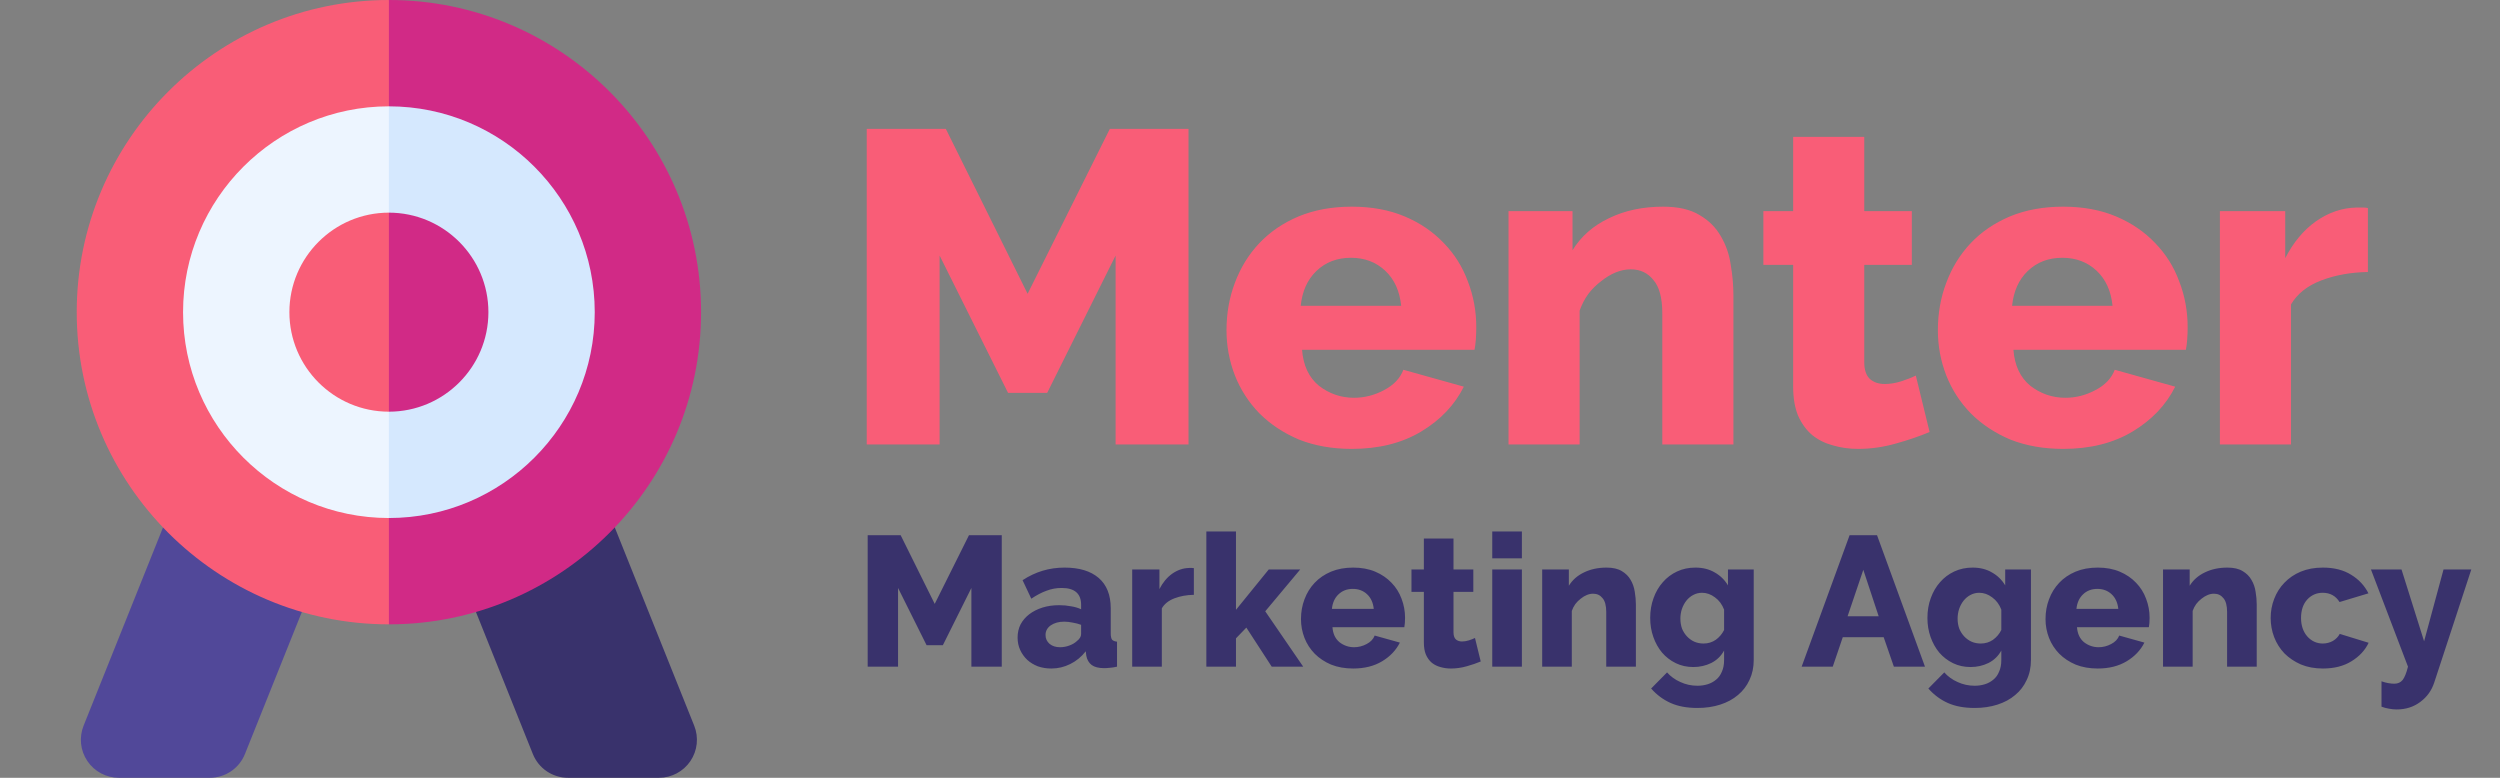
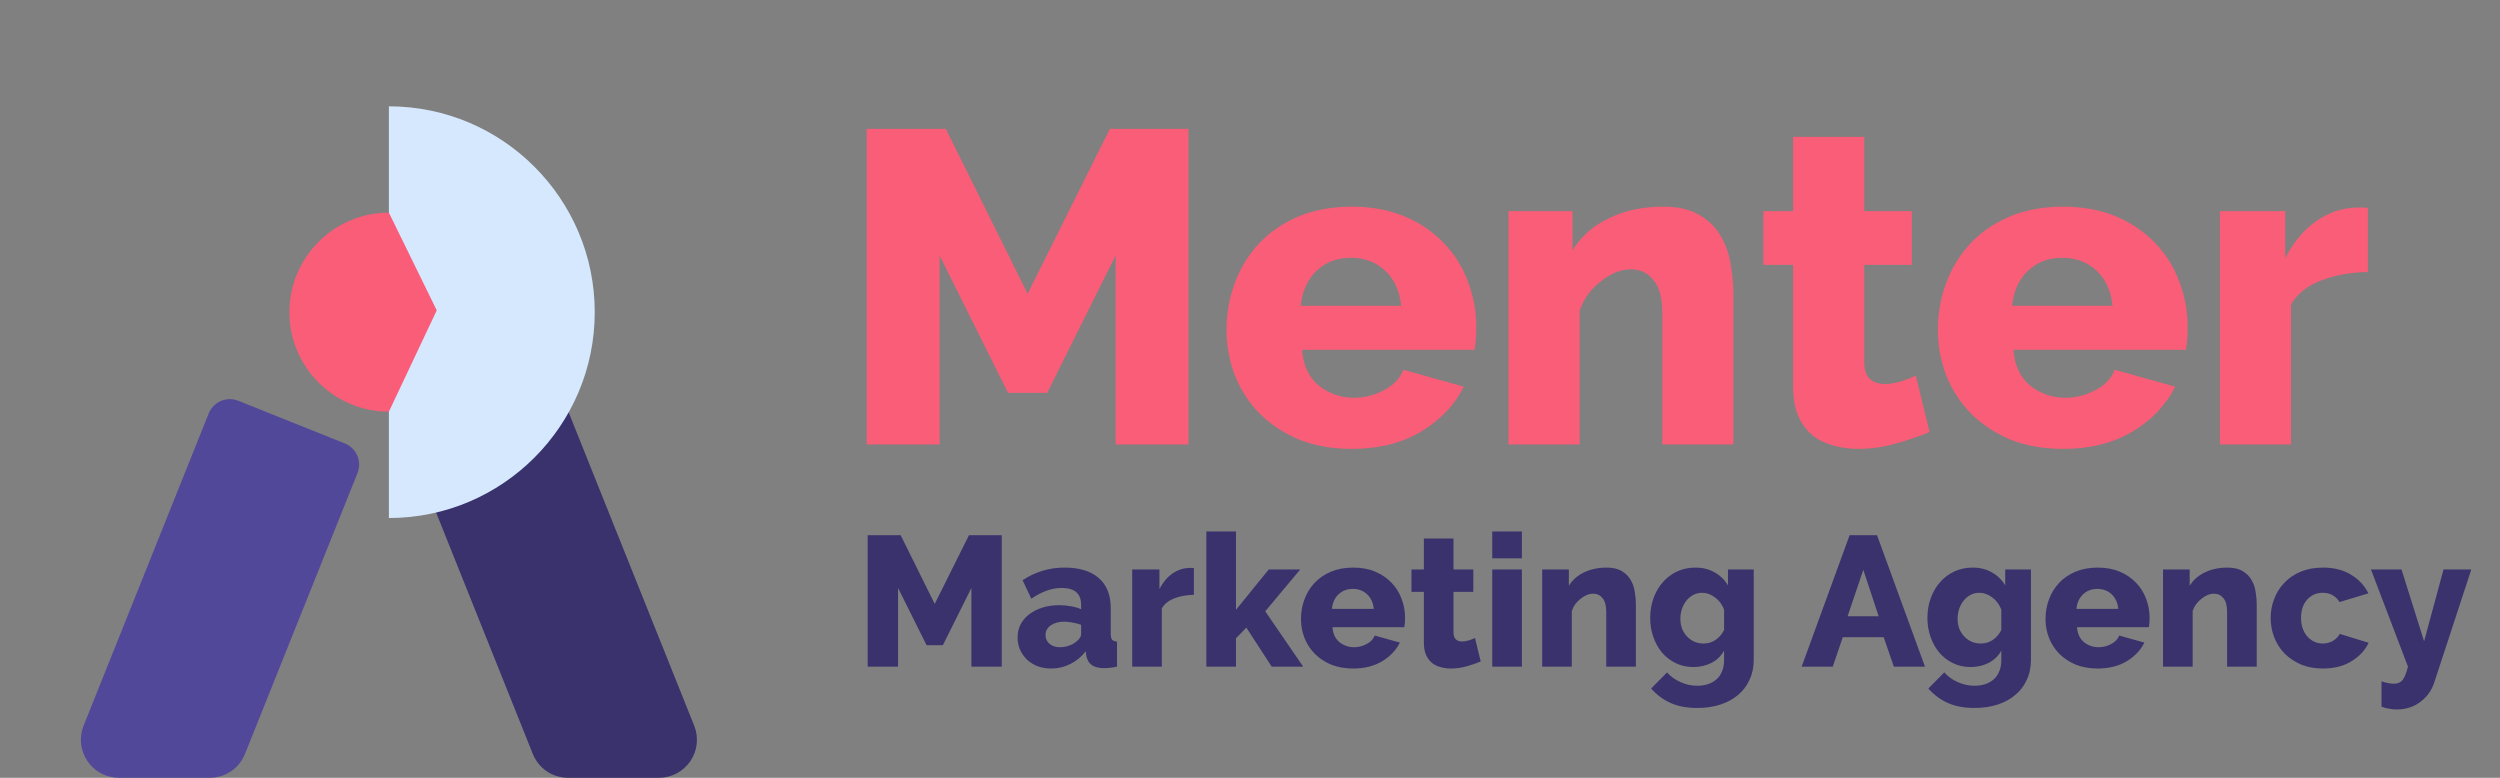
<svg xmlns="http://www.w3.org/2000/svg" width="135" height="42" viewBox="0 0 135 42" fill="none">
  <rect x="0" y="0" width="135" height="42" fill="#808080" stroke="none" />
  <path d="M60.243 24V13.8L56.547 21.216H54.435L50.739 13.8V24H46.803V6.96H51.075L55.491 15.864L59.931 6.96H64.179V24H60.243ZM72.999 24.24C71.943 24.24 70.991 24.072 70.143 23.736C69.311 23.384 68.599 22.912 68.007 22.32C67.431 21.728 66.991 21.048 66.687 20.28C66.383 19.496 66.231 18.68 66.231 17.832C66.231 16.92 66.383 16.064 66.687 15.264C66.991 14.448 67.431 13.736 68.007 13.128C68.583 12.52 69.287 12.04 70.119 11.688C70.967 11.336 71.927 11.16 72.999 11.16C74.071 11.16 75.023 11.336 75.855 11.688C76.687 12.04 77.391 12.52 77.967 13.128C78.543 13.72 78.975 14.408 79.263 15.192C79.567 15.976 79.719 16.8 79.719 17.664C79.719 17.888 79.711 18.112 79.695 18.336C79.679 18.544 79.655 18.728 79.623 18.888H70.311C70.375 19.736 70.679 20.384 71.223 20.832C71.783 21.264 72.415 21.48 73.119 21.48C73.679 21.48 74.215 21.344 74.727 21.072C75.255 20.8 75.607 20.432 75.783 19.968L79.047 20.88C78.551 21.872 77.783 22.68 76.743 23.304C75.703 23.928 74.455 24.24 72.999 24.24ZM75.663 16.512C75.583 15.712 75.295 15.08 74.799 14.616C74.303 14.152 73.687 13.92 72.951 13.92C72.199 13.92 71.575 14.16 71.079 14.64C70.599 15.104 70.319 15.728 70.239 16.512H75.663ZM93.604 24H89.764V16.92C89.764 16.088 89.604 15.488 89.284 15.12C88.98 14.736 88.572 14.544 88.06 14.544C87.788 14.544 87.516 14.6 87.244 14.712C86.972 14.824 86.708 14.984 86.452 15.192C86.196 15.384 85.964 15.616 85.756 15.888C85.564 16.16 85.412 16.456 85.3 16.776V24H81.46V11.4H84.916V13.512C85.38 12.76 86.036 12.184 86.884 11.784C87.732 11.368 88.708 11.16 89.812 11.16C90.628 11.16 91.284 11.312 91.78 11.616C92.276 11.904 92.66 12.288 92.932 12.768C93.204 13.232 93.38 13.744 93.46 14.304C93.556 14.864 93.604 15.408 93.604 15.936V24ZM104.198 23.328C103.67 23.552 103.062 23.76 102.374 23.952C101.702 24.144 101.022 24.24 100.334 24.24C99.854 24.24 99.398 24.176 98.966 24.048C98.55 23.936 98.182 23.752 97.862 23.496C97.542 23.224 97.286 22.872 97.094 22.44C96.918 22.008 96.83 21.488 96.83 20.88V14.304H95.222V11.4H96.83V7.392H100.67V11.4H103.238V14.304H100.67V19.56C100.67 19.976 100.774 20.28 100.982 20.472C101.19 20.648 101.454 20.736 101.774 20.736C102.062 20.736 102.358 20.688 102.662 20.592C102.966 20.496 103.23 20.392 103.454 20.28L104.198 23.328ZM111.413 24.24C110.357 24.24 109.405 24.072 108.557 23.736C107.725 23.384 107.013 22.912 106.421 22.32C105.845 21.728 105.405 21.048 105.101 20.28C104.797 19.496 104.645 18.68 104.645 17.832C104.645 16.92 104.797 16.064 105.101 15.264C105.405 14.448 105.845 13.736 106.421 13.128C106.997 12.52 107.701 12.04 108.533 11.688C109.381 11.336 110.341 11.16 111.413 11.16C112.485 11.16 113.437 11.336 114.269 11.688C115.101 12.04 115.805 12.52 116.381 13.128C116.957 13.72 117.389 14.408 117.677 15.192C117.981 15.976 118.133 16.8 118.133 17.664C118.133 17.888 118.125 18.112 118.109 18.336C118.093 18.544 118.069 18.728 118.037 18.888H108.725C108.789 19.736 109.093 20.384 109.637 20.832C110.197 21.264 110.829 21.48 111.533 21.48C112.093 21.48 112.629 21.344 113.141 21.072C113.669 20.8 114.021 20.432 114.197 19.968L117.461 20.88C116.965 21.872 116.197 22.68 115.157 23.304C114.117 23.928 112.869 24.24 111.413 24.24ZM114.077 16.512C113.997 15.712 113.709 15.08 113.213 14.616C112.717 14.152 112.101 13.92 111.365 13.92C110.613 13.92 109.989 14.16 109.493 14.64C109.013 15.104 108.733 15.728 108.653 16.512H114.077ZM127.866 14.688C126.938 14.704 126.098 14.856 125.346 15.144C124.594 15.432 124.05 15.864 123.714 16.44V24H119.874V11.4H123.402V13.944C123.834 13.096 124.386 12.432 125.058 11.952C125.746 11.472 126.474 11.224 127.242 11.208C127.418 11.208 127.546 11.208 127.626 11.208C127.706 11.208 127.786 11.216 127.866 11.232V14.688Z" fill="#F95D77" />
  <path d="M52.455 36V31.75L50.915 34.84H50.035L48.495 31.75V36H46.855V28.9H48.635L50.475 32.61L52.325 28.9H54.095V36H52.455ZM56.77 36.1C56.51 36.1 56.266 36.06 56.039 35.98C55.819 35.893 55.63 35.777 55.469 35.63C55.309 35.477 55.183 35.3 55.09 35.1C54.996 34.893 54.95 34.67 54.95 34.43C54.95 34.17 55.003 33.933 55.109 33.72C55.223 33.507 55.38 33.323 55.58 33.17C55.779 33.017 56.016 32.897 56.289 32.81C56.563 32.723 56.866 32.68 57.2 32.68C57.419 32.68 57.633 32.7 57.84 32.74C58.046 32.773 58.226 32.827 58.38 32.9V32.66C58.38 32.053 58.029 31.75 57.33 31.75C57.043 31.75 56.77 31.8 56.51 31.9C56.249 31.993 55.976 32.137 55.69 32.33L55.219 31.33C55.566 31.103 55.926 30.933 56.3 30.82C56.673 30.707 57.069 30.65 57.489 30.65C58.283 30.65 58.896 30.837 59.33 31.21C59.763 31.583 59.98 32.13 59.98 32.85V34.2C59.98 34.36 60.003 34.473 60.05 34.54C60.103 34.6 60.193 34.637 60.319 34.65V36C60.179 36.033 60.053 36.053 59.94 36.06C59.826 36.073 59.723 36.08 59.63 36.08C59.33 36.08 59.103 36.023 58.95 35.91C58.796 35.79 58.7 35.623 58.66 35.41L58.63 35.17C58.396 35.47 58.116 35.7 57.789 35.86C57.469 36.02 57.13 36.1 56.77 36.1ZM57.239 34.95C57.413 34.95 57.58 34.92 57.739 34.86C57.906 34.8 58.043 34.72 58.15 34.62C58.303 34.5 58.38 34.373 58.38 34.24V33.74C58.239 33.687 58.086 33.647 57.919 33.62C57.76 33.587 57.609 33.57 57.469 33.57C57.176 33.57 56.933 33.637 56.739 33.77C56.553 33.903 56.459 34.077 56.459 34.29C56.459 34.483 56.533 34.643 56.679 34.77C56.826 34.89 57.013 34.95 57.239 34.95ZM64.469 32.12C64.082 32.127 63.732 32.19 63.419 32.31C63.105 32.43 62.879 32.61 62.739 32.85V36H61.139V30.75H62.609V31.81C62.789 31.457 63.019 31.18 63.299 30.98C63.586 30.78 63.889 30.677 64.209 30.67C64.282 30.67 64.335 30.67 64.369 30.67C64.402 30.67 64.436 30.673 64.469 30.68V32.12ZM68.673 36L67.303 33.89L66.743 34.47V36H65.143V28.7H66.743V32.93L68.513 30.75H70.213L68.323 33.01L70.373 36H68.673ZM73.073 36.1C72.633 36.1 72.236 36.03 71.883 35.89C71.536 35.743 71.239 35.547 70.993 35.3C70.753 35.053 70.569 34.77 70.443 34.45C70.316 34.123 70.253 33.783 70.253 33.43C70.253 33.05 70.316 32.693 70.443 32.36C70.569 32.02 70.753 31.723 70.993 31.47C71.233 31.217 71.526 31.017 71.873 30.87C72.226 30.723 72.626 30.65 73.073 30.65C73.519 30.65 73.916 30.723 74.263 30.87C74.609 31.017 74.903 31.217 75.143 31.47C75.383 31.717 75.563 32.003 75.683 32.33C75.809 32.657 75.873 33 75.873 33.36C75.873 33.453 75.869 33.547 75.863 33.64C75.856 33.727 75.846 33.803 75.833 33.87H71.953C71.979 34.223 72.106 34.493 72.333 34.68C72.566 34.86 72.829 34.95 73.123 34.95C73.356 34.95 73.579 34.893 73.793 34.78C74.013 34.667 74.159 34.513 74.233 34.32L75.593 34.7C75.386 35.113 75.066 35.45 74.633 35.71C74.199 35.97 73.679 36.1 73.073 36.1ZM74.183 32.88C74.149 32.547 74.029 32.283 73.823 32.09C73.616 31.897 73.359 31.8 73.053 31.8C72.739 31.8 72.479 31.9 72.273 32.1C72.073 32.293 71.956 32.553 71.923 32.88H74.183ZM79.959 35.72C79.739 35.813 79.486 35.9 79.199 35.98C78.919 36.06 78.635 36.1 78.349 36.1C78.149 36.1 77.959 36.073 77.779 36.02C77.606 35.973 77.452 35.897 77.319 35.79C77.186 35.677 77.079 35.53 76.999 35.35C76.925 35.17 76.889 34.953 76.889 34.7V31.96H76.219V30.75H76.889V29.08H78.489V30.75H79.559V31.96H78.489V34.15C78.489 34.323 78.532 34.45 78.619 34.53C78.706 34.603 78.816 34.64 78.949 34.64C79.069 34.64 79.192 34.62 79.319 34.58C79.445 34.54 79.555 34.497 79.649 34.45L79.959 35.72ZM80.582 36V30.75H82.182V36H80.582ZM80.582 30.15V28.7H82.182V30.15H80.582ZM88.338 36H86.737V33.05C86.737 32.703 86.671 32.453 86.537 32.3C86.411 32.14 86.241 32.06 86.028 32.06C85.914 32.06 85.801 32.083 85.688 32.13C85.574 32.177 85.464 32.243 85.358 32.33C85.251 32.41 85.154 32.507 85.067 32.62C84.987 32.733 84.924 32.857 84.877 32.99V36H83.278V30.75H84.718V31.63C84.911 31.317 85.184 31.077 85.537 30.91C85.891 30.737 86.297 30.65 86.757 30.65C87.097 30.65 87.371 30.713 87.578 30.84C87.784 30.96 87.944 31.12 88.058 31.32C88.171 31.513 88.244 31.727 88.278 31.96C88.317 32.193 88.338 32.42 88.338 32.64V36ZM91.441 36.02C91.094 36.02 90.777 35.95 90.491 35.81C90.204 35.67 89.957 35.48 89.751 35.24C89.551 35 89.394 34.72 89.281 34.4C89.167 34.08 89.111 33.737 89.111 33.37C89.111 32.983 89.171 32.627 89.291 32.3C89.411 31.967 89.577 31.68 89.791 31.44C90.004 31.193 90.261 31 90.561 30.86C90.861 30.72 91.191 30.65 91.551 30.65C91.951 30.65 92.297 30.737 92.591 30.91C92.891 31.077 93.131 31.31 93.311 31.61V30.75H94.701V35.64C94.701 36.04 94.624 36.4 94.471 36.72C94.324 37.04 94.117 37.31 93.851 37.53C93.584 37.757 93.264 37.93 92.891 38.05C92.517 38.17 92.107 38.23 91.661 38.23C91.094 38.23 90.611 38.14 90.211 37.96C89.811 37.78 89.461 37.52 89.161 37.18L90.021 36.31C90.214 36.53 90.454 36.703 90.741 36.83C91.027 36.963 91.334 37.03 91.661 37.03C91.854 37.03 92.037 37.003 92.211 36.95C92.384 36.897 92.537 36.813 92.671 36.7C92.804 36.593 92.907 36.45 92.981 36.27C93.061 36.097 93.101 35.887 93.101 35.64V35.13C92.941 35.423 92.711 35.647 92.411 35.8C92.111 35.947 91.787 36.02 91.441 36.02ZM91.991 34.75C92.237 34.75 92.457 34.683 92.651 34.55C92.844 34.41 92.994 34.233 93.101 34.02V32.92C92.994 32.64 92.831 32.42 92.611 32.26C92.391 32.093 92.157 32.01 91.911 32.01C91.737 32.01 91.577 32.05 91.431 32.13C91.291 32.203 91.167 32.307 91.061 32.44C90.961 32.567 90.881 32.717 90.821 32.89C90.767 33.057 90.741 33.23 90.741 33.41C90.741 33.603 90.771 33.783 90.831 33.95C90.897 34.11 90.987 34.25 91.101 34.37C91.214 34.49 91.344 34.583 91.491 34.65C91.644 34.717 91.811 34.75 91.991 34.75ZM99.879 28.9H101.359L103.949 36H102.269L101.719 34.41H99.509L98.969 36H97.289L99.879 28.9ZM101.449 33.28L100.619 30.77L99.769 33.28H101.449ZM106.411 36.02C106.065 36.02 105.748 35.95 105.461 35.81C105.175 35.67 104.928 35.48 104.721 35.24C104.521 35 104.365 34.72 104.251 34.4C104.138 34.08 104.081 33.737 104.081 33.37C104.081 32.983 104.141 32.627 104.261 32.3C104.381 31.967 104.548 31.68 104.761 31.44C104.975 31.193 105.231 31 105.531 30.86C105.831 30.72 106.161 30.65 106.521 30.65C106.921 30.65 107.268 30.737 107.561 30.91C107.861 31.077 108.101 31.31 108.281 31.61V30.75H109.671V35.64C109.671 36.04 109.595 36.4 109.441 36.72C109.295 37.04 109.088 37.31 108.821 37.53C108.555 37.757 108.235 37.93 107.861 38.05C107.488 38.17 107.078 38.23 106.631 38.23C106.065 38.23 105.581 38.14 105.181 37.96C104.781 37.78 104.431 37.52 104.131 37.18L104.991 36.31C105.185 36.53 105.425 36.703 105.711 36.83C105.998 36.963 106.305 37.03 106.631 37.03C106.825 37.03 107.008 37.003 107.181 36.95C107.355 36.897 107.508 36.813 107.641 36.7C107.775 36.593 107.878 36.45 107.951 36.27C108.031 36.097 108.071 35.887 108.071 35.64V35.13C107.911 35.423 107.681 35.647 107.381 35.8C107.081 35.947 106.758 36.02 106.411 36.02ZM106.961 34.75C107.208 34.75 107.428 34.683 107.621 34.55C107.815 34.41 107.965 34.233 108.071 34.02V32.92C107.965 32.64 107.801 32.42 107.581 32.26C107.361 32.093 107.128 32.01 106.881 32.01C106.708 32.01 106.548 32.05 106.401 32.13C106.261 32.203 106.138 32.307 106.031 32.44C105.931 32.567 105.851 32.717 105.791 32.89C105.738 33.057 105.711 33.23 105.711 33.41C105.711 33.603 105.741 33.783 105.801 33.95C105.868 34.11 105.958 34.25 106.071 34.37C106.185 34.49 106.315 34.583 106.461 34.65C106.615 34.717 106.781 34.75 106.961 34.75ZM113.278 36.1C112.838 36.1 112.441 36.03 112.088 35.89C111.741 35.743 111.444 35.547 111.198 35.3C110.958 35.053 110.774 34.77 110.648 34.45C110.521 34.123 110.458 33.783 110.458 33.43C110.458 33.05 110.521 32.693 110.648 32.36C110.774 32.02 110.958 31.723 111.198 31.47C111.438 31.217 111.731 31.017 112.078 30.87C112.431 30.723 112.831 30.65 113.278 30.65C113.724 30.65 114.121 30.723 114.468 30.87C114.814 31.017 115.108 31.217 115.348 31.47C115.588 31.717 115.768 32.003 115.888 32.33C116.014 32.657 116.078 33 116.078 33.36C116.078 33.453 116.074 33.547 116.068 33.64C116.061 33.727 116.051 33.803 116.038 33.87H112.158C112.184 34.223 112.311 34.493 112.538 34.68C112.771 34.86 113.034 34.95 113.328 34.95C113.561 34.95 113.784 34.893 113.998 34.78C114.218 34.667 114.364 34.513 114.438 34.32L115.798 34.7C115.591 35.113 115.271 35.45 114.838 35.71C114.404 35.97 113.884 36.1 113.278 36.1ZM114.388 32.88C114.354 32.547 114.234 32.283 114.028 32.09C113.821 31.897 113.564 31.8 113.258 31.8C112.944 31.8 112.684 31.9 112.478 32.1C112.278 32.293 112.161 32.553 112.128 32.88H114.388ZM121.863 36H120.263V33.05C120.263 32.703 120.196 32.453 120.063 32.3C119.936 32.14 119.766 32.06 119.553 32.06C119.44 32.06 119.326 32.083 119.213 32.13C119.1 32.177 118.99 32.243 118.883 32.33C118.776 32.41 118.68 32.507 118.593 32.62C118.513 32.733 118.45 32.857 118.403 32.99V36H116.803V30.75H118.243V31.63C118.436 31.317 118.71 31.077 119.063 30.91C119.416 30.737 119.823 30.65 120.283 30.65C120.623 30.65 120.896 30.713 121.103 30.84C121.31 30.96 121.47 31.12 121.583 31.32C121.696 31.513 121.77 31.727 121.803 31.96C121.843 32.193 121.863 32.42 121.863 32.64V36ZM122.616 33.37C122.616 33.01 122.679 32.667 122.806 32.34C122.933 32.007 123.116 31.717 123.356 31.47C123.596 31.217 123.889 31.017 124.236 30.87C124.589 30.723 124.989 30.65 125.436 30.65C126.043 30.65 126.553 30.78 126.966 31.04C127.379 31.293 127.689 31.627 127.896 32.04L126.336 32.51C126.129 32.177 125.826 32.01 125.426 32.01C125.093 32.01 124.813 32.133 124.586 32.38C124.366 32.627 124.256 32.957 124.256 33.37C124.256 33.577 124.286 33.767 124.346 33.94C124.406 34.107 124.489 34.25 124.596 34.37C124.703 34.49 124.826 34.583 124.966 34.65C125.113 34.717 125.266 34.75 125.426 34.75C125.626 34.75 125.809 34.703 125.976 34.61C126.143 34.51 126.266 34.383 126.346 34.23L127.906 34.71C127.713 35.117 127.403 35.45 126.976 35.71C126.556 35.97 126.043 36.1 125.436 36.1C124.996 36.1 124.599 36.027 124.246 35.88C123.899 35.727 123.603 35.527 123.356 35.28C123.116 35.027 122.933 34.737 122.806 34.41C122.679 34.077 122.616 33.73 122.616 33.37ZM128.601 36.79C128.734 36.837 128.857 36.87 128.971 36.89C129.091 36.91 129.197 36.92 129.291 36.92C129.484 36.92 129.634 36.853 129.741 36.72C129.847 36.587 129.944 36.347 130.031 36L128.031 30.75H129.681L130.901 34.63L131.951 30.75H133.451L131.451 36.85C131.311 37.283 131.061 37.633 130.701 37.9C130.341 38.173 129.914 38.31 129.421 38.31C129.287 38.31 129.151 38.297 129.011 38.27C128.877 38.25 128.741 38.213 128.601 38.16V36.79Z" fill="#39326C" />
  <g clip-path="url(#clip0)">
    <path d="M18.621 23.946L12.869 21.642C12.238 21.39 11.522 21.696 11.269 22.327L4.514 39.187C4.261 39.819 4.337 40.534 4.719 41.098C5.101 41.663 5.736 42 6.418 42H11.326C12.168 42 12.916 41.495 13.229 40.712L19.305 25.546C19.427 25.243 19.423 24.905 19.294 24.605C19.166 24.305 18.924 24.068 18.621 23.946Z" fill="#514899" />
    <path d="M37.487 39.187L30.732 22.327C30.479 21.696 29.762 21.39 29.132 21.642L23.38 23.946C23.077 24.068 22.835 24.305 22.707 24.605C22.578 24.904 22.574 25.243 22.696 25.546L28.772 40.712C29.085 41.494 29.832 42 30.675 42H35.583C36.265 42 36.9 41.663 37.282 41.098C37.664 40.534 37.74 39.819 37.487 39.187Z" fill="#39326C" />
-     <path d="M21 0L23.584 16.759L21 33.715C11.705 33.715 4.143 26.153 4.143 16.858C4.143 7.562 11.705 0 21 0V0Z" fill="#F95D77" />
-     <path d="M37.858 16.858C37.858 26.153 30.296 33.715 21 33.715V0C30.296 0 37.858 7.562 37.858 16.858Z" fill="#D12A86" />
-     <path d="M21 5.742L23.584 16.759L21 27.973C14.871 27.973 9.885 22.987 9.885 16.858C9.885 10.728 14.871 5.742 21 5.742Z" fill="#EDF5FF" />
    <path d="M32.116 16.858C32.116 22.987 27.13 27.973 21 27.973V5.742C27.13 5.742 32.116 10.728 32.116 16.858Z" fill="#D5E8FE" />
    <path d="M21 11.483L23.584 16.759L21 22.231C18.037 22.231 15.627 19.821 15.627 16.858C15.627 13.894 18.037 11.483 21 11.483Z" fill="#F95D77" />
-     <path d="M26.374 16.858C26.374 19.821 23.963 22.231 21 22.231V11.483C23.963 11.483 26.374 13.894 26.374 16.858Z" fill="#D12A86" />
  </g>
  <defs>
    <clipPath id="clip0">
      <rect width="42.159" height="42" fill="white" transform="translate(0)" />
    </clipPath>
  </defs>
</svg>